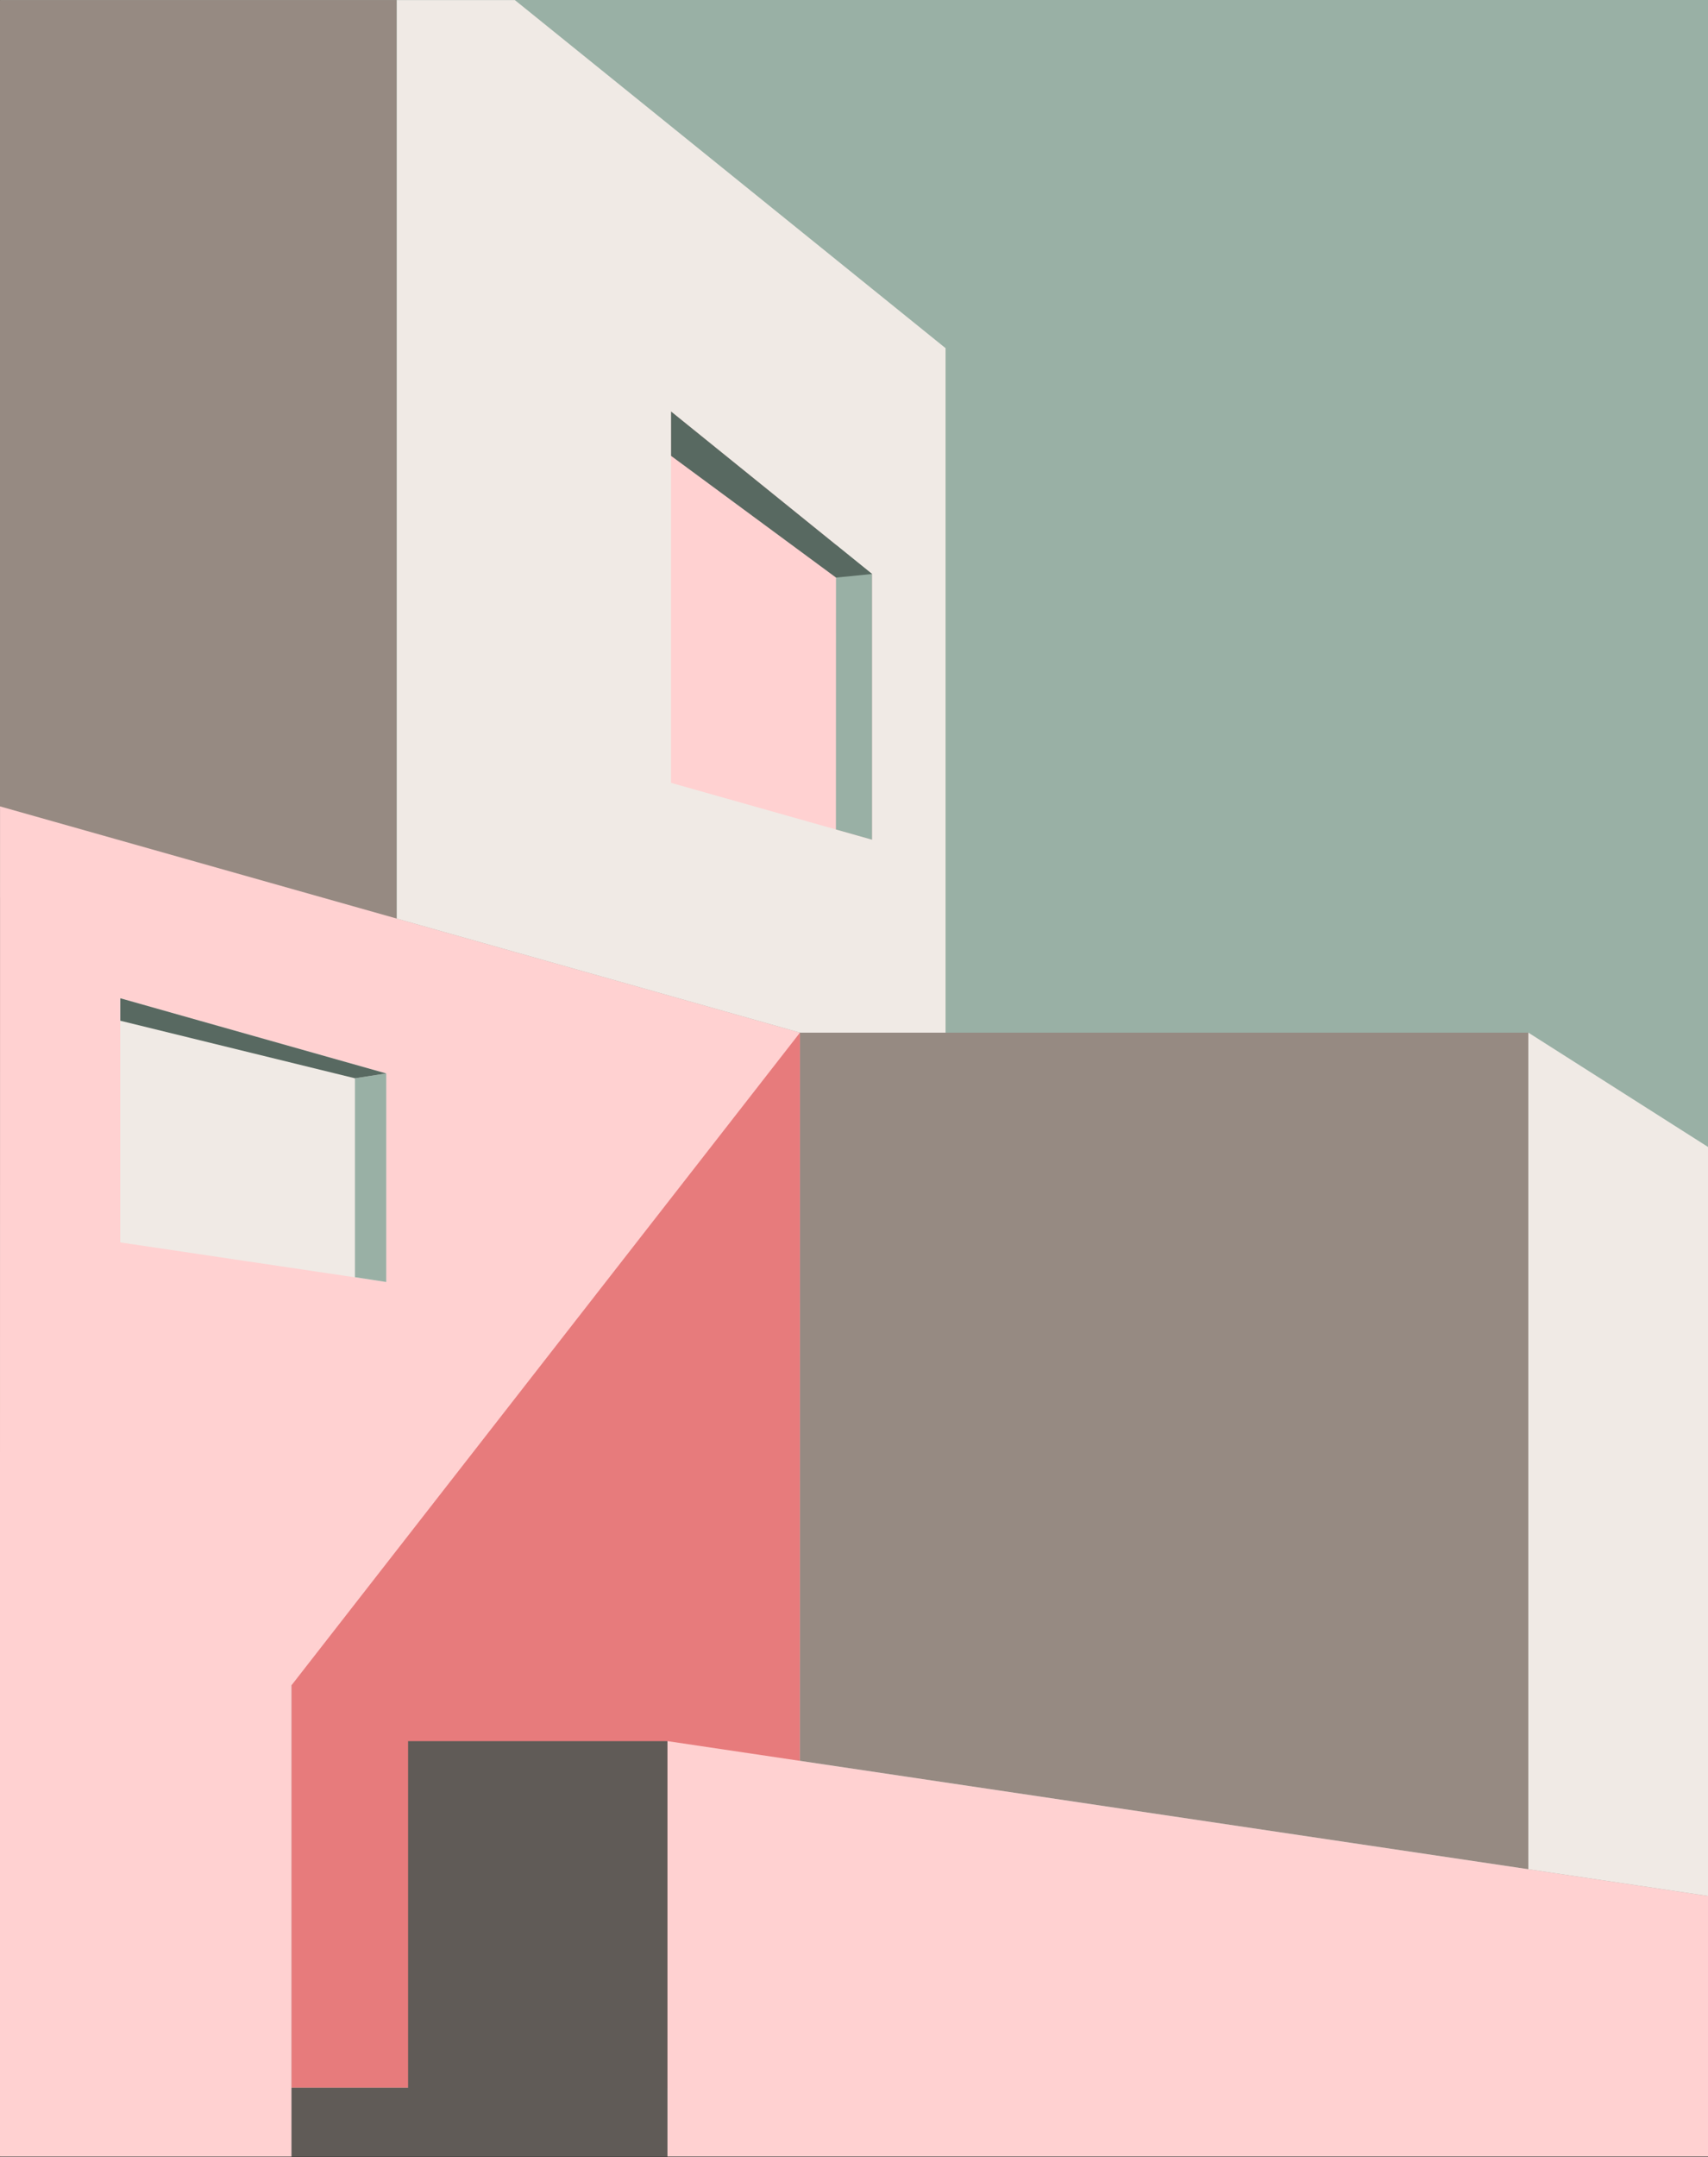
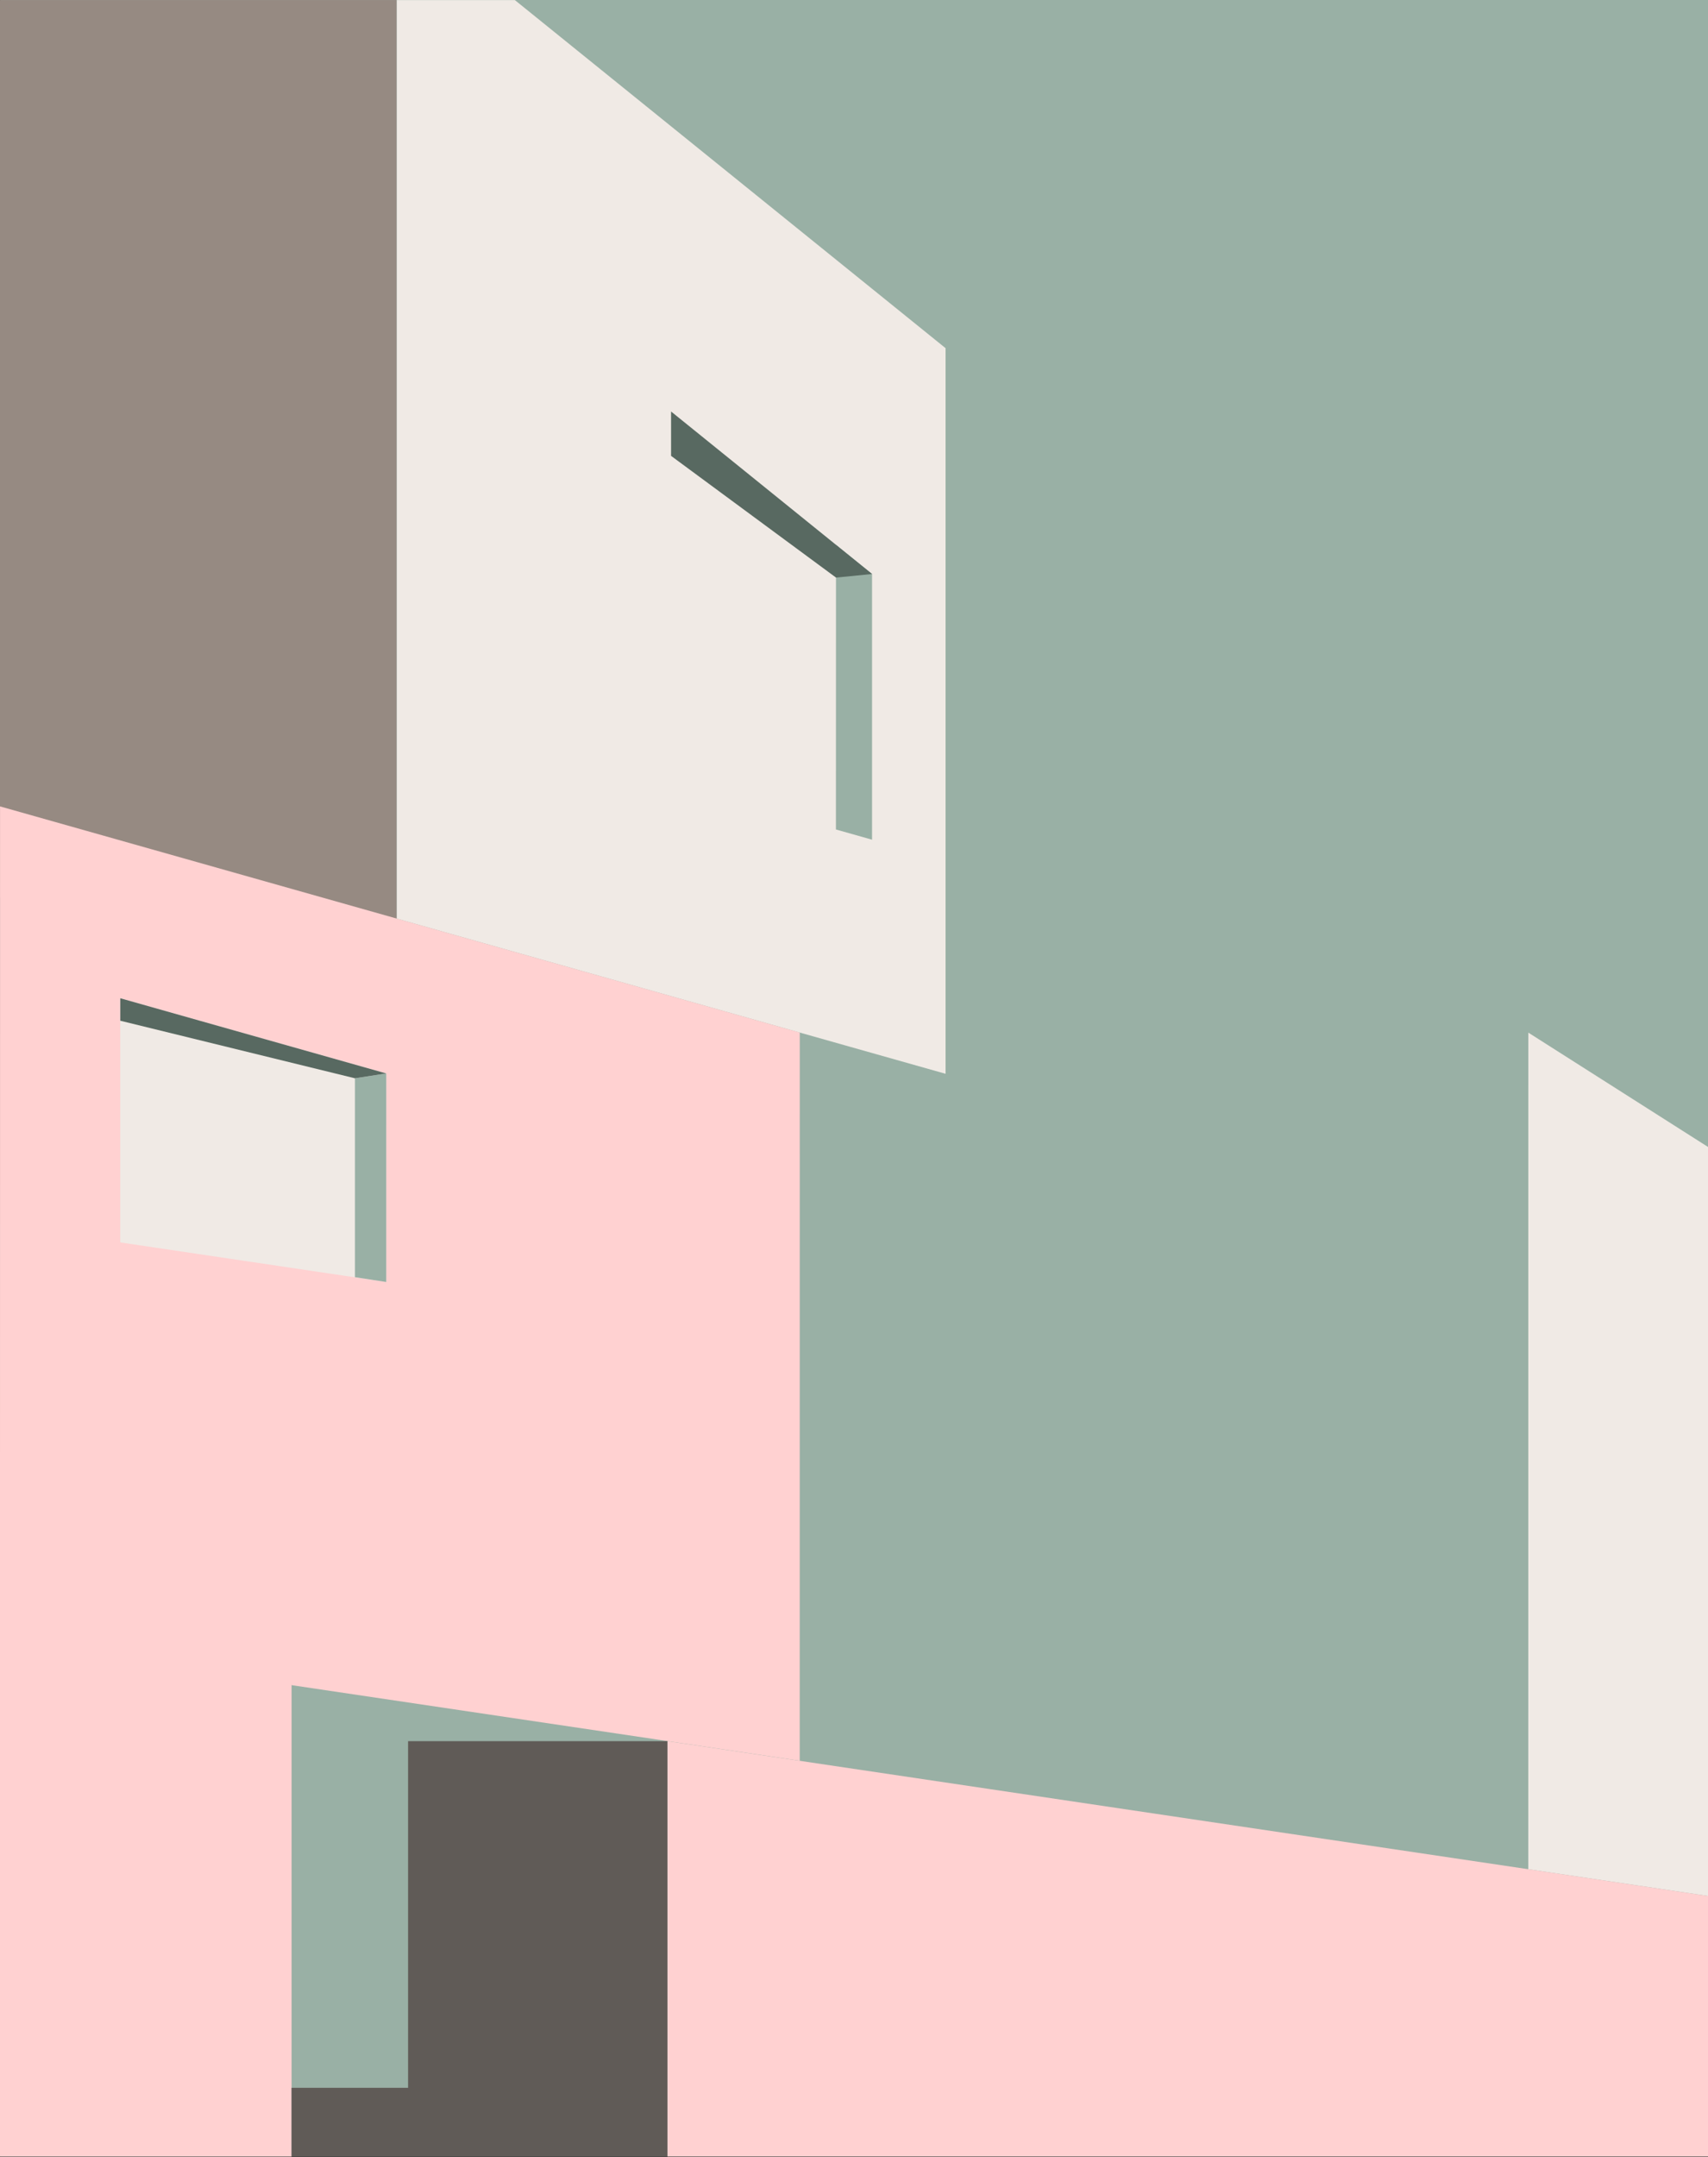
<svg xmlns="http://www.w3.org/2000/svg" width="100%" height="100%" viewBox="0 0 960 1212" version="1.1" xml:space="preserve" style="fill-rule:evenodd;clip-rule:evenodd;stroke-linejoin:round;stroke-miterlimit:2;">
  <rect x="0" y="0" width="960" height="1212" fill="#333333" stroke="none" />
  <g id="BACKGROUND"> </g>
  <g id="OBJECTS"> </g>
  <g transform="matrix(4.44,0,0,3.941,-3315.72,-379.492)">
    <rect x="746.86" y="96.286" width="216.237" height="307.428" style="fill:rgb(153,176,165);" />
  </g>
  <g transform="matrix(4.44,0,0,4.125,6.00259e-13,908.947)">
    <path d="M0,73.386L36.911,73.386L36.911,6.186L0,0L0,73.386Z" style="fill:rgb(255,209,209);fill-rule:nonzero;" />
  </g>
  <g transform="matrix(4.44,0,0,3.941,222.93,603.307)">
    <path d="M0,-153.073L0,-22.129L69.49,0L69.49,-103.449L14.968,-153.073L0,-153.073Z" style="fill:rgb(240,234,229);fill-rule:nonzero;" />
  </g>
  <g transform="matrix(0,3.941,4.44,0,569.168,301.348)">
-     <path d="M-17.799,-43.245L35.141,-43.245L43.245,-17.799L5.363,-17.799L-17.799,-43.245Z" style="fill:rgb(255,209,209);fill-rule:nonzero;" />
-   </g>
+     </g>
  <g transform="matrix(0,3.941,4.44,0,402.133,159.089)">
    <path d="M-40.364,-90.58L87.593,-90.58L90.58,-40.364L-40.364,-40.364L-40.364,-90.58Z" style="fill:rgb(150,138,130);fill-rule:nonzero;" />
  </g>
  <g transform="matrix(4.379,0.651,0.734,-3.887,817.318,1039.69)">
    <path d="M9.697,-1.086L32.769,-1.086L15.123,104.22L-10.014,116.542L9.697,-1.086Z" style="fill:rgb(240,234,229);fill-rule:nonzero;" />
  </g>
  <g transform="matrix(-4.44,0,0,3.941,449.544,1050.23)">
-     <path d="M-92.224,-119.269L0,-119.269L0,-15.456L-92.224,0L-92.224,-119.269Z" style="fill:rgb(150,138,130);fill-rule:nonzero;" />
-   </g>
+     </g>
  <g transform="matrix(4.378,0.651,0.734,-3.887,-34.376,886.679)">
    <path d="M9.136,-7.666L111.807,-7.666L94.648,94.718L-10.548,109.785L9.136,-7.666Z" style="fill:rgb(255,209,209);fill-rule:nonzero;" />
  </g>
  <g transform="matrix(0,3.941,4.44,0,232.148,574.228)">
    <path d="M-3.391,-37.06L31.418,-37.06L37.06,-3.391L7.331,-3.391L-3.391,-37.06Z" style="fill:rgb(240,234,229);fill-rule:nonzero;" />
  </g>
  <g transform="matrix(-2.526,3.241,3.651,2.242,500.062,1149.52)">
-     <path d="M-112.335,-91.539L0.78,-91.539L47.986,-58.887L11.379,-5.965L-112.335,-91.539Z" style="fill:rgb(231,123,124);fill-rule:nonzero;" />
-   </g>
+     </g>
  <g transform="matrix(4.44,0,0,3.941,375.119,978.243)">
    <path d="M0,59.225L131.743,59.225L131.743,22.078L0,0L0,59.225Z" style="fill:rgb(255,209,209);fill-rule:nonzero;" />
  </g>
  <g transform="matrix(4.44,0,0,3.941,229.367,1211.67)">
    <path d="M0,-59.225L0,-9.802L-14.754,-9.802L-14.754,0L32.83,0L32.83,-59.225L0,-59.225Z" style="fill:rgb(96,91,87);fill-rule:nonzero;" />
  </g>
  <g transform="matrix(0,-3.941,-4.44,0,573.314,379.936)">
    <path d="M-23.305,18.732L14.577,18.732L18.732,23.295L-21.848,23.305L-23.305,18.732Z" style="fill:rgb(153,176,165);fill-rule:nonzero;" />
  </g>
  <g transform="matrix(-4.412,0.44,0.496,3.917,371.921,239.1)">
    <path d="M-24.102,23.998L-19.509,23.998L-0.695,4.427L-1.402,-1.86L-24.102,23.998Z" style="fill:rgb(88,105,97);fill-rule:nonzero;" />
  </g>
  <g transform="matrix(-4.374,0.674,0.759,3.883,210.91,720.766)">
    <path d="M-6.477,-29.171L-2.453,-29.171L2.395,-1.236L-1.393,0.12L-6.477,-29.171Z" style="fill:rgb(153,176,165);fill-rule:nonzero;" />
  </g>
  <g transform="matrix(-4.374,0.674,0.759,3.883,64.91,575.213)">
    <path d="M-32.563,12.839L-28.54,12.839L-0.675,-0.325L-1.224,-3.483L-32.563,12.839Z" style="fill:rgb(88,105,97);fill-rule:nonzero;" />
  </g>
</svg>